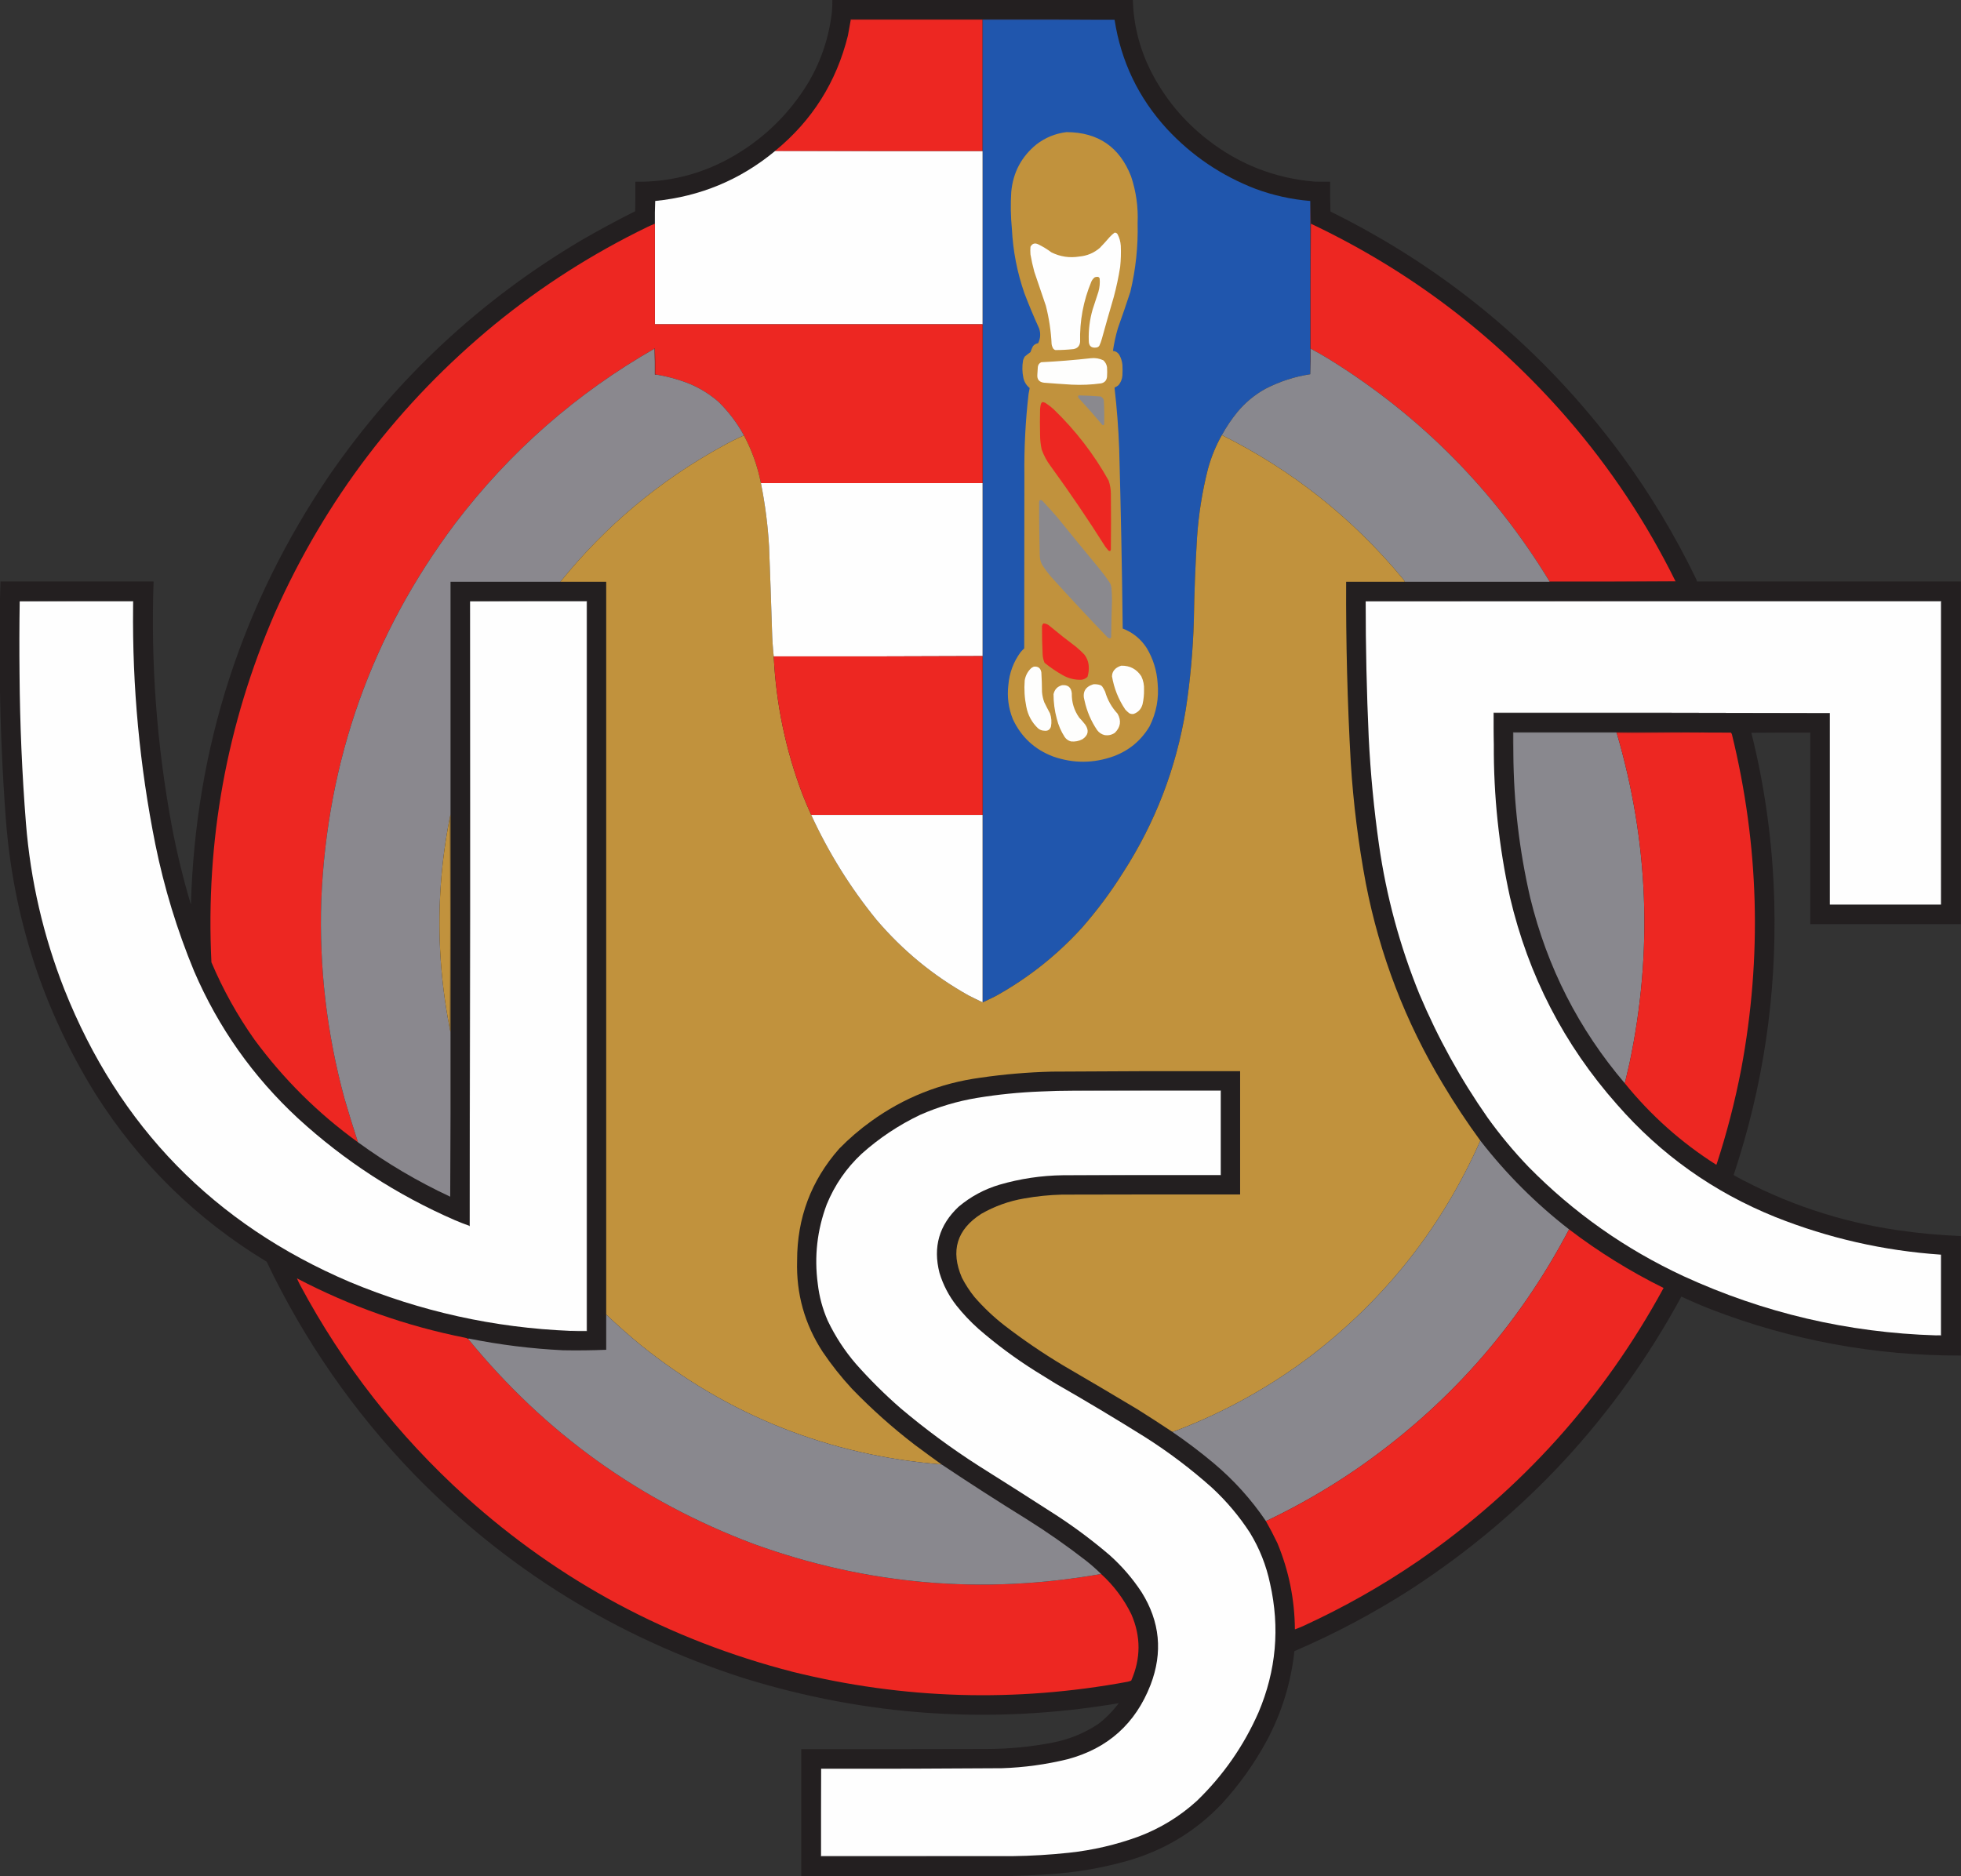
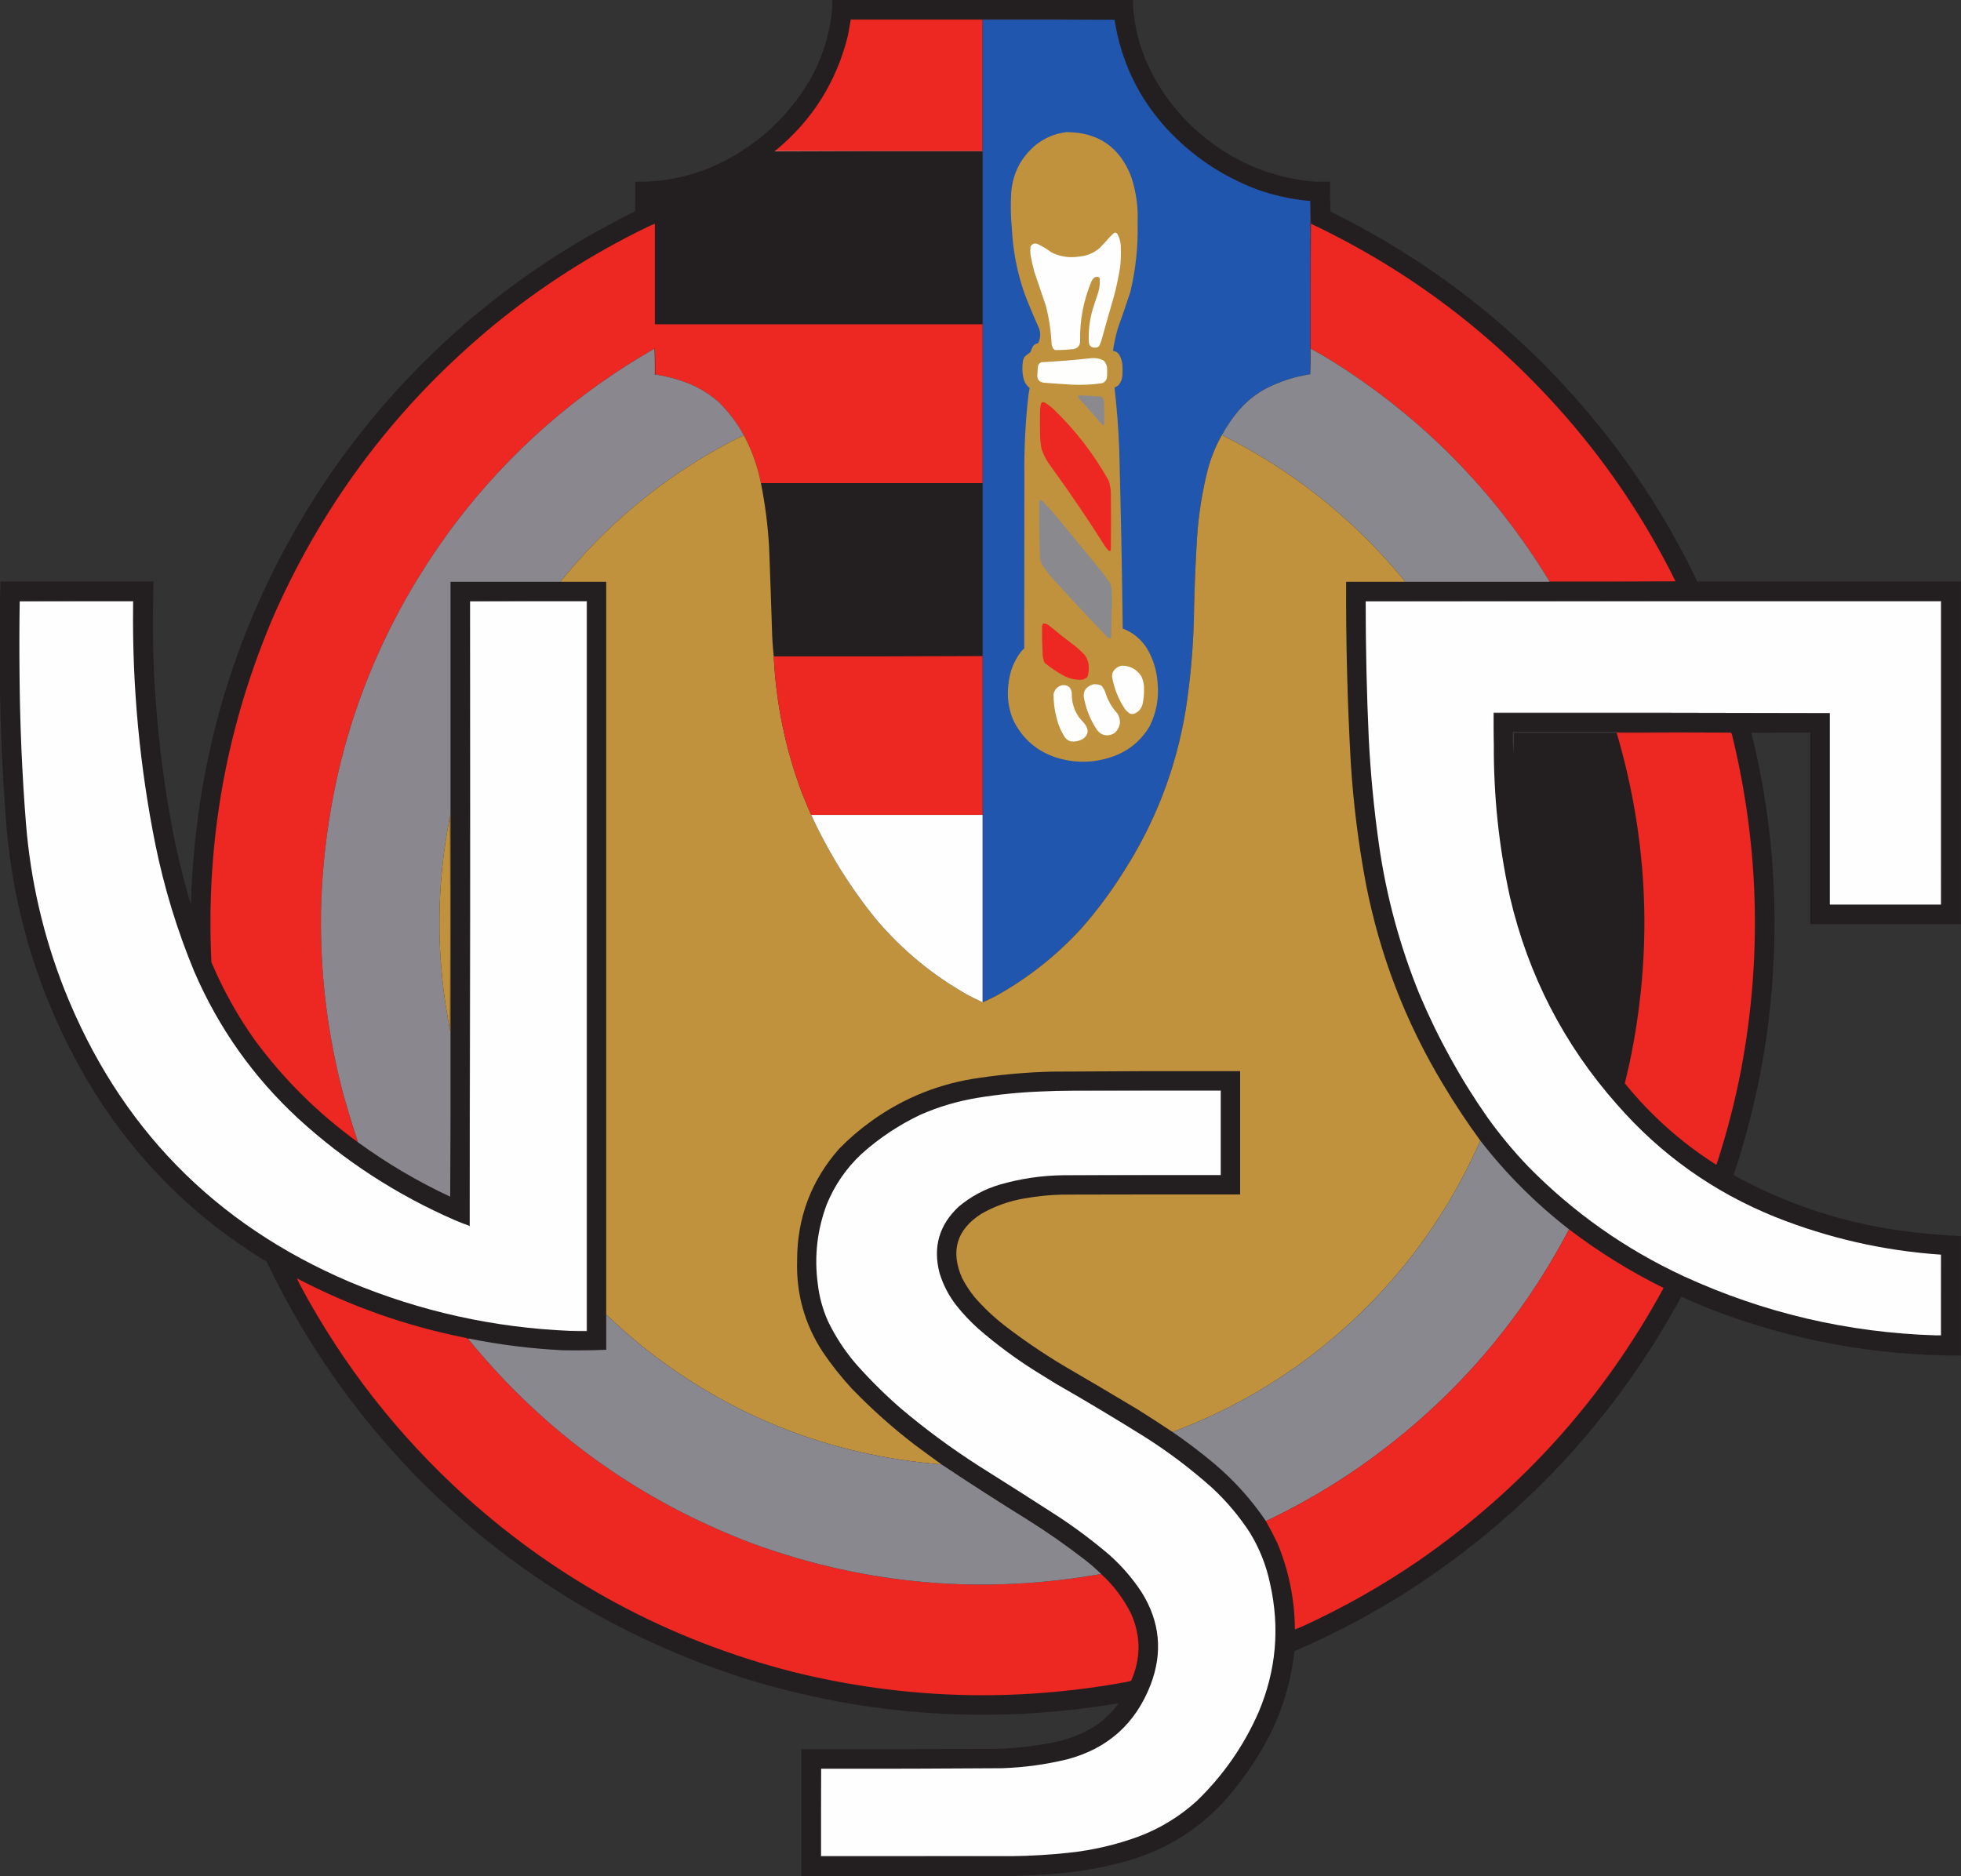
<svg xmlns="http://www.w3.org/2000/svg" version="1.1" width="6122px" height="5858px" style="shape-rendering:geometricPrecision; text-rendering:geometricPrecision; image-rendering:optimizeQuality; fill-rule:evenodd; clip-rule:evenodd">
  <rect width="100%" height="100%" fill="#333333" stroke="none" />
  <g>
    <path style="opacity:0.998" fill="#231f20" d="M 2598.5,-0.5 C 2911.17,-0.5 3223.83,-0.5 3536.5,-0.5C 3538.8,75.68 3556.63,148.013 3590,216.5C 3633.9,304.749 3695.07,378.915 3773.5,439C 3870.36,513.637 3980.03,556.304 4102.5,567C 4119.16,567.5 4135.83,567.667 4152.5,567.5C 4152.17,598.507 4152.5,629.507 4153.5,660.5C 4517.87,840.319 4821.04,1093.99 5063,1421.5C 5152.2,1543.23 5229.87,1672.56 5296,1809.5C 5296.81,1811.44 5297.31,1813.44 5297.5,1815.5C 5572.17,1815.5 5846.83,1815.5 6121.5,1815.5C 6121.5,2172.17 6121.5,2528.83 6121.5,2885.5C 5964.83,2885.5 5808.17,2885.5 5651.5,2885.5C 5651.5,2686.17 5651.5,2486.83 5651.5,2287.5C 5590.17,2287.33 5528.83,2287.5 5467.5,2288C 5510.71,2461.15 5534.54,2636.98 5539,2815.5C 5546.72,3107.12 5504.55,3391.29 5412.5,3668C 5412.64,3668.77 5412.98,3669.44 5413.5,3670C 5573.07,3757.52 5743.07,3814.52 5923.5,3841C 5989.18,3850.58 6055.18,3856.75 6121.5,3859.5C 6121.5,3983.83 6121.5,4108.17 6121.5,4232.5C 5853.13,4233.05 5593.8,4185.22 5343.5,4089C 5311.57,4076.47 5280.07,4062.97 5249,4048.5C 5044.67,4424.51 4762.84,4729.34 4403.5,4963C 4288.3,5036.86 4167.46,5101.03 4041,5155.5C 4030.26,5254.05 4001.59,5347.05 3955,5434.5C 3916.15,5506.34 3869.15,5572.34 3814,5632.5C 3732.55,5718.01 3634.72,5777.18 3520.5,5810C 3440.33,5832.63 3358.67,5846.63 3275.5,5852C 3237.04,5854.59 3198.71,5856.42 3160.5,5857.5C 2940.83,5857.5 2721.17,5857.5 2501.5,5857.5C 2501.5,5725.5 2501.5,5593.5 2501.5,5461.5C 2694.17,5461.67 2886.83,5461.5 3079.5,5461C 3149.15,5460.88 3218.15,5454.21 3286.5,5441C 3337.81,5431.02 3385.15,5411.68 3428.5,5383C 3452.82,5364.35 3474.15,5342.68 3492.5,5318C 3095.25,5385.08 2704.25,5358.74 2319.5,5239C 1923.83,5111.28 1581.66,4899.45 1293,4603.5C 1103.73,4407.42 950.234,4186.08 832.5,3939.5C 613.323,3806.82 435.157,3632.16 298,3415.5C 134.453,3151.85 41.119,2864.85 18,2554.5C 7.395,2411.53 1.228,2268.53 -0.5,2125.5C -0.5,2046.5 -0.5,1967.5 -0.5,1888.5C 0.352,1864.33 1.019,1840 1.5,1815.5C 160.833,1815.5 320.167,1815.5 479.5,1815.5C 470.517,2071.56 489.351,2325.56 536,2577.5C 551.761,2660.88 571.761,2743.21 596,2824.5C 610.253,2333.52 754.92,1885.86 1030,1481.5C 1238.45,1180.69 1499.61,937.195 1813.5,751C 1869,718.832 1925.5,688.332 1983,659.5C 1983.5,628.835 1983.67,598.168 1983.5,567.5C 2085.93,568.976 2182.26,545.476 2272.5,497C 2378.45,439.381 2462.62,358.881 2525,255.5C 2563.99,188.205 2587.99,115.872 2597,38.5C 2598.24,25.53 2598.74,12.53 2598.5,-0.5 Z" />
  </g>
  <g>
    <path style="opacity:1" fill="#b72521" d="M 3067.5,60.5 C 3067.5,60.833 3067.5,61.167 3067.5,61.5C 2930.5,61.5 2793.5,61.5 2656.5,61.5C 2656.74,62.791 2656.4,63.791 2655.5,64.5C 2655.5,63.167 2655.5,61.833 2655.5,60.5C 2792.83,60.5 2930.17,60.5 3067.5,60.5 Z" />
  </g>
  <g>
    <path style="opacity:1" fill="#ed2722" d="M 3067.5,61.5 C 3067.5,198.167 3067.5,334.833 3067.5,471.5C 2851.67,471.833 2636,471.5 2420.5,470.5C 2535.51,376.214 2611.01,256.547 2647,111.5C 2650.06,95.821 2652.89,80.154 2655.5,64.5C 2656.4,63.791 2656.74,62.791 2656.5,61.5C 2793.5,61.5 2930.5,61.5 3067.5,61.5 Z" />
  </g>
  <g>
    <path style="opacity:1" fill="#2056ad" d="M 3479.5,61.5 C 3499.75,191.978 3554.25,305.645 3643,402.5C 3720.93,486.41 3813.43,548.91 3920.5,590C 3975.45,610.224 4032.12,622.724 4090.5,627.5C 4090.5,807.833 4090.5,988.167 4090.5,1168.5C 4041.47,1175.93 3994.8,1191.1 3950.5,1214C 3916.84,1232.6 3887.67,1256.77 3863,1286.5C 3844.58,1309 3828.42,1333 3814.5,1358.5C 3795.64,1391.9 3781.14,1427.23 3771,1464.5C 3753.18,1534.77 3741.84,1606.1 3737,1678.5C 3731.67,1765.42 3728.34,1852.42 3727,1939.5C 3724.2,2031.69 3715.87,2123.35 3702,2214.5C 3672.04,2398.41 3606.71,2568.41 3506,2724.5C 3467.96,2785.22 3425.29,2842.55 3378,2896.5C 3300.19,2982.09 3211.02,3052.92 3110.5,3109C 3096.6,3116.12 3082.6,3122.95 3068.5,3129.5C 3068.5,2106.83 3068.5,1084.17 3068.5,61.5C 3205.5,61.5 3342.5,61.5 3479.5,61.5 Z" />
  </g>
  <g>
    <path style="opacity:1" fill="#3d4e89" d="M 3067.5,60.5 C 3205,60.167 3342.33,60.5 3479.5,61.5C 3342.5,61.5 3205.5,61.5 3068.5,61.5C 3068.5,1084.17 3068.5,2106.83 3068.5,3129.5C 3068.17,3129.5 3067.83,3129.5 3067.5,3129.5C 3067.5,2934.5 3067.5,2739.5 3067.5,2544.5C 3067.5,2379.17 3067.5,2213.83 3067.5,2048.5C 3067.5,1868.5 3067.5,1688.5 3067.5,1508.5C 3067.5,1343.17 3067.5,1177.83 3067.5,1012.5C 3067.5,832.5 3067.5,652.5 3067.5,472.5C 3067.5,472.167 3067.5,471.833 3067.5,471.5C 3067.5,334.833 3067.5,198.167 3067.5,61.5C 3067.5,61.167 3067.5,60.833 3067.5,60.5 Z" />
  </g>
  <g>
    <path style="opacity:1" fill="#c1923d" d="M 3329.5,412.5 C 3428.05,412.917 3495.22,458.917 3531,550.5C 3546.84,597.846 3553.67,646.513 3551.5,696.5C 3553.25,768.853 3545.75,840.187 3529,910.5C 3516.57,948.691 3503.57,986.691 3490,1024.5C 3483.1,1047.81 3477.94,1071.48 3474.5,1095.5C 3482.92,1096.42 3489.42,1100.42 3494,1107.5C 3499.53,1117.09 3502.86,1127.42 3504,1138.5C 3504.67,1149.83 3504.67,1161.17 3504,1172.5C 3503.12,1183.81 3499.12,1193.81 3492,1202.5C 3488.55,1205.47 3484.72,1207.81 3480.5,1209.5C 3480.17,1210.17 3479.83,1210.83 3479.5,1211.5C 3486.8,1274.63 3491.64,1337.96 3494,1401.5C 3499.13,1588.47 3502.8,1775.47 3505,1962.5C 3536.56,1974.72 3561.56,1995.05 3580,2023.5C 3600.18,2057.36 3611.51,2094.03 3614,2133.5C 3618.38,2180.61 3610.04,2225.28 3589,2267.5C 3562.85,2311.64 3525.68,2342.8 3477.5,2361C 3414.21,2383.86 3350.88,2384.19 3287.5,2362C 3229.9,2340.07 3188.07,2301.24 3162,2245.5C 3148.24,2211.11 3143.58,2175.44 3148,2138.5C 3151.22,2100.82 3163.89,2066.82 3186,2036.5C 3189.61,2032.27 3193.45,2028.27 3197.5,2024.5C 3197.66,1844.17 3197.83,1663.84 3198,1483.5C 3197.03,1398.88 3201.36,1314.55 3211,1230.5C 3212.01,1224.14 3213.17,1217.8 3214.5,1211.5C 3204.5,1203.53 3198,1193.2 3195,1180.5C 3190.96,1161.87 3190.63,1143.2 3194,1124.5C 3195.39,1120.71 3197.06,1117.05 3199,1113.5C 3204.82,1108.59 3210.82,1103.93 3217,1099.5C 3219.09,1092.9 3221.75,1086.57 3225,1080.5C 3229.32,1075.67 3234.66,1072.67 3241,1071.5C 3248.29,1056.59 3249.29,1041.25 3244,1025.5C 3227.5,989.321 3212.16,952.654 3198,915.5C 3175.43,850.414 3162.43,783.414 3159,714.5C 3155.25,676.221 3154.58,637.888 3157,599.5C 3162.45,538.803 3188.61,489.303 3235.5,451C 3263.34,429.576 3294.68,416.743 3329.5,412.5 Z" />
  </g>
  <g>
    <path style="opacity:1" fill="#f47c79" d="M 2420.5,470.5 C 2636,471.5 2851.67,471.833 3067.5,471.5C 3067.5,471.833 3067.5,472.167 3067.5,472.5C 2851.17,472.5 2634.83,472.5 2418.5,472.5C 2418.83,471.5 2419.5,470.833 2420.5,470.5 Z" />
  </g>
  <g>
-     <path style="opacity:1" fill="#fefefe" d="M 2418.5,472.5 C 2634.83,472.5 2851.17,472.5 3067.5,472.5C 3067.5,652.5 3067.5,832.5 3067.5,1012.5C 2726.5,1012.5 2385.5,1012.5 2044.5,1012.5C 2044.5,907.833 2044.5,803.167 2044.5,698.5C 2044.17,674.824 2044.5,651.157 2045.5,627.5C 2185.94,613.411 2310.28,561.745 2418.5,472.5 Z" />
-   </g>
+     </g>
  <g>
    <path style="opacity:1" fill="#5d3d5f" d="M 4090.5,627.5 C 4091.18,651.069 4091.84,674.736 4092.5,698.5C 4091.5,828.332 4091.17,958.332 4091.5,1088.5C 4091.83,1115.34 4091.5,1142.01 4090.5,1168.5C 4090.5,988.167 4090.5,807.833 4090.5,627.5 Z" />
  </g>
  <g>
    <path style="opacity:1" fill="#ed2722" d="M 4092.5,698.5 C 4402.02,845.241 4669.19,1048.24 4894,1307.5C 5027.54,1461.78 5139.7,1630.78 5230.5,1814.5C 5099.67,1815.5 4968.67,1815.83 4837.5,1815.5C 4663.28,1529.11 4433.61,1297.61 4148.5,1121C 4129.77,1109.64 4110.77,1098.8 4091.5,1088.5C 4091.17,958.332 4091.5,828.332 4092.5,698.5 Z" />
  </g>
  <g>
    <path style="opacity:1" fill="#ed2722" d="M 2044.5,698.5 C 2044.5,803.167 2044.5,907.833 2044.5,1012.5C 2385.5,1012.5 2726.5,1012.5 3067.5,1012.5C 3067.5,1177.83 3067.5,1343.17 3067.5,1508.5C 2836.83,1508.5 2606.17,1508.5 2375.5,1508.5C 2365.17,1456.18 2347.51,1406.51 2322.5,1359.5C 2301.38,1320.86 2275.04,1286.02 2243.5,1255C 2213.34,1228.57 2179.34,1208.24 2141.5,1194C 2111.27,1182.86 2080.27,1174.69 2048.5,1169.5C 2047.79,1168.6 2046.79,1168.26 2045.5,1168.5C 2045.83,1141.49 2045.5,1114.49 2044.5,1087.5C 2043.89,1087.62 2043.56,1087.96 2043.5,1088.5C 1799.56,1227.88 1592.06,1409.88 1421,1634.5C 1160.44,1982.1 1021.11,2374.1 1003,2810.5C 996.147,3020.16 1020.15,3226.16 1075,3428.5C 1088.47,3474.73 1102.63,3520.73 1117.5,3566.5C 992.955,3476.46 885.121,3369.46 794,3245.5C 740.894,3170.33 696.227,3089.99 660,3004.5C 641.567,2625.62 707.567,2262.29 858,1914.5C 1016.04,1559.62 1245.21,1258.79 1545.5,1012C 1691.51,892.845 1849.84,791.845 2020.5,709C 2028.4,705.213 2036.4,701.713 2044.5,698.5 Z" />
  </g>
  <g>
    <path style="opacity:1" fill="#fefefe" d="M 3479.5,726.5 C 3483.66,726.143 3486.83,727.81 3489,731.5C 3494.82,742.785 3498.16,754.785 3499,767.5C 3499.95,789.551 3499.28,811.551 3497,833.5C 3491.98,865.205 3485.32,896.539 3477,927.5C 3464.28,970.76 3451.95,1014.09 3440,1057.5C 3437.94,1065.06 3435.28,1072.39 3432,1079.5C 3429.9,1082.47 3427.07,1084.3 3423.5,1085C 3407.03,1087.54 3398.86,1080.37 3399,1063.5C 3397.88,1030.55 3401.88,998.212 3411,966.5C 3417.21,948.202 3423.21,929.869 3429,911.5C 3432.96,897.749 3434.3,883.749 3433,869.5C 3431.52,865.52 3428.69,863.854 3424.5,864.5C 3422.04,864.478 3419.7,864.978 3417.5,866C 3412.85,869.642 3409.35,874.142 3407,879.5C 3381.97,939.638 3370.3,1002.3 3372,1067.5C 3370.71,1080.12 3363.88,1087.62 3351.5,1090C 3332.54,1092.04 3313.54,1093.04 3294.5,1093C 3290.33,1091.5 3287.5,1088.67 3286,1084.5C 3284.42,1081.34 3283.42,1078.01 3283,1074.5C 3281.07,1033.87 3275.07,993.875 3265,954.5C 3253,919.167 3241,883.833 3229,848.5C 3224.14,830.702 3220.14,812.702 3217,794.5C 3216.33,786.5 3216.33,778.5 3217,770.5C 3222.6,760.189 3230.76,757.689 3241.5,763C 3255.97,770.065 3269.63,778.398 3282.5,788C 3310.01,801.63 3339.01,805.963 3369.5,801C 3393.87,798.779 3415.2,789.779 3433.5,774C 3444.04,763.133 3454.2,751.966 3464,740.5C 3468.76,735.228 3473.93,730.561 3479.5,726.5 Z" />
  </g>
  <g>
    <path style="opacity:1" fill="#8a888e" d="M 2043.5,1088.5 C 2044.5,1115.33 2044.83,1142.33 2044.5,1169.5C 2045.83,1169.5 2047.17,1169.5 2048.5,1169.5C 2080.27,1174.69 2111.27,1182.86 2141.5,1194C 2179.34,1208.24 2213.34,1228.57 2243.5,1255C 2275.04,1286.02 2301.38,1320.86 2322.5,1359.5C 2299.64,1369.6 2277.31,1380.76 2255.5,1393C 2059.31,1500.63 1890.65,1641.8 1749.5,1816.5C 1635.17,1816.5 1520.83,1816.5 1406.5,1816.5C 1406.5,2058.83 1406.5,2301.17 1406.5,2543.5C 1405.63,2546 1404.96,2548.67 1404.5,2551.5C 1377.25,2688.49 1367.09,2826.82 1374,2966.5C 1378.21,3049.59 1388.38,3131.92 1404.5,3213.5C 1404.8,3216.37 1405.47,3219.04 1406.5,3221.5C 1406.83,3393.17 1406.5,3564.83 1405.5,3736.5C 1303.64,3688.93 1207.64,3632.27 1117.5,3566.5C 1102.63,3520.73 1088.47,3474.73 1075,3428.5C 1020.15,3226.16 996.147,3020.16 1003,2810.5C 1021.11,2374.1 1160.44,1982.1 1421,1634.5C 1592.06,1409.88 1799.56,1227.88 2043.5,1088.5 Z" />
  </g>
  <g>
-     <path style="opacity:1" fill="#bf2c29" d="M 2043.5,1088.5 C 2043.56,1087.96 2043.89,1087.62 2044.5,1087.5C 2045.5,1114.49 2045.83,1141.49 2045.5,1168.5C 2046.79,1168.26 2047.79,1168.6 2048.5,1169.5C 2047.17,1169.5 2045.83,1169.5 2044.5,1169.5C 2044.83,1142.33 2044.5,1115.33 2043.5,1088.5 Z" />
-   </g>
+     </g>
  <g>
    <path style="opacity:1" fill="#89888e" d="M 4091.5,1088.5 C 4110.77,1098.8 4129.77,1109.64 4148.5,1121C 4433.61,1297.61 4663.28,1529.11 4837.5,1815.5C 4837.5,1815.83 4837.5,1816.17 4837.5,1816.5C 4686.83,1816.5 4536.17,1816.5 4385.5,1816.5C 4383.98,1812.8 4381.81,1809.46 4379,1806.5C 4221.96,1617.22 4033.79,1467.89 3814.5,1358.5C 3828.42,1333 3844.58,1309 3863,1286.5C 3887.67,1256.77 3916.84,1232.6 3950.5,1214C 3994.8,1191.1 4041.47,1175.93 4090.5,1168.5C 4091.5,1142.01 4091.83,1115.34 4091.5,1088.5 Z" />
  </g>
  <g>
    <path style="opacity:1" fill="#fefefd" d="M 3405.5,1118.5 C 3419.17,1117 3432.17,1119.17 3444.5,1125C 3450.82,1130.81 3454.65,1137.97 3456,1146.5C 3456.67,1156.5 3456.67,1166.5 3456,1176.5C 3454.73,1187.77 3448.56,1194.6 3437.5,1197C 3406.97,1201.22 3376.31,1202.55 3345.5,1201C 3316.81,1199.27 3288.15,1197.27 3259.5,1195C 3244.01,1193.18 3237.01,1184.52 3238.5,1169C 3238.88,1161.16 3239.38,1153.33 3240,1145.5C 3240.94,1138.77 3244.44,1133.94 3250.5,1131C 3302.41,1128.4 3354.08,1124.23 3405.5,1118.5 Z" />
  </g>
  <g>
    <path style="opacity:1" fill="#8a898e" d="M 3367.5,1234.5 C 3390.53,1235.04 3413.53,1236.21 3436.5,1238C 3441.11,1240.62 3444.28,1244.45 3446,1249.5C 3447.41,1274.49 3447.74,1299.49 3447,1324.5C 3446.05,1327.2 3444.22,1328.03 3441.5,1327C 3417.74,1298.57 3393.24,1270.74 3368,1243.5C 3365.23,1240.47 3365.06,1237.47 3367.5,1234.5 Z" />
  </g>
  <g>
    <path style="opacity:1" fill="#ed2722" d="M 3253.5,1255.5 C 3257.06,1255.41 3260.39,1256.24 3263.5,1258C 3272.74,1263.9 3281.4,1270.57 3289.5,1278C 3357.77,1343.89 3414.93,1418.06 3461,1500.5C 3465.56,1513.77 3467.9,1527.44 3468,1541.5C 3468.67,1599.5 3468.67,1657.5 3468,1715.5C 3467.46,1720.6 3464.96,1721.77 3460.5,1719C 3457.33,1715.17 3454.17,1711.33 3451,1707.5C 3396.74,1621.58 3339.74,1537.58 3280,1455.5C 3268.06,1439.62 3258.73,1422.29 3252,1403.5C 3248.69,1388.35 3247.02,1373.02 3247,1357.5C 3246.33,1331.17 3246.33,1304.83 3247,1278.5C 3247.34,1273.45 3248,1268.45 3249,1263.5C 3249.74,1260.35 3251.24,1257.68 3253.5,1255.5 Z" />
  </g>
  <g>
    <path style="opacity:1" fill="#c1923d" d="M 3814.5,1358.5 C 4033.79,1467.89 4221.96,1617.22 4379,1806.5C 4381.81,1809.46 4383.98,1812.8 4385.5,1816.5C 4324.5,1816.5 4263.5,1816.5 4202.5,1816.5C 4201.58,2005.32 4206.41,2193.99 4217,2382.5C 4224.97,2508.83 4240.64,2634.17 4264,2758.5C 4307.37,2981.99 4387.71,3190.99 4505,3385.5C 4541.11,3446.08 4579.95,3504.75 4621.5,3561.5C 4502.7,3829.55 4327.03,4053.05 4094.5,4232C 3966.16,4329.54 3826.16,4407.54 3674.5,4466C 3669.66,4468.09 3664.66,4469.59 3659.5,4470.5C 3623.54,4446.51 3587.2,4423.01 3550.5,4400C 3473.5,4353.83 3396.16,4308.16 3318.5,4263C 3255.41,4225.13 3194.74,4183.8 3136.5,4139C 3102.17,4112.35 3070.67,4082.51 3042,4049.5C 3027.01,4030.86 3014.01,4010.86 3003,3989.5C 2966.8,3905.45 2986.97,3838.95 3063.5,3790C 3105.26,3766.08 3149.93,3750.08 3197.5,3742C 3236.52,3735.03 3275.86,3731.03 3315.5,3730C 3500.83,3729.5 3686.17,3729.33 3871.5,3729.5C 3871.5,3601.17 3871.5,3472.83 3871.5,3344.5C 3675.5,3344.07 3479.5,3344.57 3283.5,3346C 3208.79,3347.88 3134.45,3354.22 3060.5,3365C 2935.07,3382.01 2821.4,3427.34 2719.5,3501C 2683.98,3526.51 2650.81,3555.01 2620,3586.5C 2532.17,3686.11 2488.33,3802.78 2488.5,3936.5C 2485.45,4039.67 2511.95,4134.34 2568,4220.5C 2595.62,4261.47 2626.29,4300.14 2660,4336.5C 2721.12,4399.71 2786.28,4457.88 2855.5,4511C 2883.4,4531.75 2911.4,4552.25 2939.5,4572.5C 2587.43,4544.04 2274.43,4419.87 2000.5,4200C 1963.44,4169.45 1927.44,4137.61 1892.5,4104.5C 1892.5,3341.83 1892.5,2579.17 1892.5,1816.5C 1844.83,1816.5 1797.17,1816.5 1749.5,1816.5C 1890.65,1641.8 2059.31,1500.63 2255.5,1393C 2277.31,1380.76 2299.64,1369.6 2322.5,1359.5C 2347.51,1406.51 2365.17,1456.18 2375.5,1508.5C 2388.69,1574.24 2397.19,1640.57 2401,1707.5C 2404.29,1793.15 2407.29,1878.82 2410,1964.5C 2410.69,1993.06 2412.52,2021.4 2415.5,2049.5C 2422.77,2197.7 2452.61,2341.03 2505,2479.5C 2513.67,2501.49 2522.83,2523.15 2532.5,2544.5C 2586.76,2662.44 2654.59,2771.44 2736,2871.5C 2817.91,2967.79 2913.74,3046.62 3023.5,3108C 3038.07,3115.45 3052.73,3122.62 3067.5,3129.5C 3067.83,3129.5 3068.17,3129.5 3068.5,3129.5C 3082.6,3122.95 3096.6,3116.12 3110.5,3109C 3211.02,3052.92 3300.19,2982.09 3378,2896.5C 3425.29,2842.55 3467.96,2785.22 3506,2724.5C 3606.71,2568.41 3672.04,2398.41 3702,2214.5C 3715.87,2123.35 3724.2,2031.69 3727,1939.5C 3728.34,1852.42 3731.67,1765.42 3737,1678.5C 3741.84,1606.1 3753.18,1534.77 3771,1464.5C 3781.14,1427.23 3795.64,1391.9 3814.5,1358.5 Z" />
  </g>
  <g>
-     <path style="opacity:1" fill="#fefefe" d="M 2375.5,1508.5 C 2606.17,1508.5 2836.83,1508.5 3067.5,1508.5C 3067.5,1688.5 3067.5,1868.5 3067.5,2048.5C 2850.18,2049.49 2632.85,2049.83 2415.5,2049.5C 2412.52,2021.4 2410.69,1993.06 2410,1964.5C 2407.29,1878.82 2404.29,1793.15 2401,1707.5C 2397.19,1640.57 2388.69,1574.24 2375.5,1508.5 Z" />
-   </g>
+     </g>
  <g>
    <path style="opacity:1" fill="#8a898e" d="M 3246.5,1561.5 C 3249.56,1561.14 3252.23,1561.98 3254.5,1564C 3270.37,1580.87 3285.87,1598.03 3301,1615.5C 3344.29,1669.12 3387.96,1722.46 3432,1775.5C 3444.1,1790.27 3455.44,1805.6 3466,1821.5C 3468.11,1826.28 3469.45,1831.28 3470,1836.5C 3471.02,1849.48 3471.52,1862.48 3471.5,1875.5C 3470.29,1911.49 3469.45,1947.49 3469,1983.5C 3469.9,1992.98 3466.4,1995.48 3458.5,1991C 3397.9,1928.07 3338.4,1864.24 3280,1799.5C 3270.6,1788.37 3261.94,1776.7 3254,1764.5C 3249,1755.49 3246.33,1745.82 3246,1735.5C 3244.37,1679.17 3243.7,1622.84 3244,1566.5C 3244.37,1564.55 3245.2,1562.88 3246.5,1561.5 Z" />
  </g>
  <g>
    <path style="opacity:1" fill="#9c2321" d="M 5230.5,1814.5 C 5231.04,1814.56 5231.38,1814.89 5231.5,1815.5C 5100.17,1816.5 4968.84,1816.83 4837.5,1816.5C 4837.5,1816.17 4837.5,1815.83 4837.5,1815.5C 4968.67,1815.83 5099.67,1815.5 5230.5,1814.5 Z" />
  </g>
  <g>
    <path style="opacity:1" fill="#5d5a5a" d="M 61.5,1877.5 C 179.665,1876.5 297.999,1876.17 416.5,1876.5C 416.823,1882.69 416.49,1888.69 415.5,1894.5C 415.5,1888.83 415.5,1883.17 415.5,1877.5C 297.5,1877.5 179.5,1877.5 61.5,1877.5 Z" />
  </g>
  <g>
    <path style="opacity:1" fill="#fefefe" d="M 61.5,1877.5 C 179.5,1877.5 297.5,1877.5 415.5,1877.5C 415.5,1883.17 415.5,1888.83 415.5,1894.5C 412.795,2144.31 435.961,2391.64 485,2636.5C 512.627,2772.38 552.96,2904.38 606,3032.5C 681.804,3208.64 789.97,3361.81 930.5,3492C 1075.62,3624.97 1238.96,3730.97 1420.5,3810C 1435.33,3816.33 1450.33,3822.16 1465.5,3827.5C 1465.56,3828.04 1465.89,3828.38 1466.5,3828.5C 1467.5,3178.17 1467.83,2527.83 1467.5,1877.5C 1588.83,1877.5 1710.17,1877.5 1831.5,1877.5C 1831.5,2636.83 1831.5,3396.17 1831.5,4155.5C 1814.83,4155.5 1798.17,4155.5 1781.5,4155.5C 1542.68,4145.84 1313.02,4095 1092.5,4003C 668.469,3822.3 371.302,3517.8 201,3089.5C 135.34,2922.52 95.34,2749.52 81,2570.5C 68.826,2415.74 62.159,2260.74 61,2105.5C 60.168,2029.33 60.334,1953.33 61.5,1877.5 Z" />
  </g>
  <g>
    <path style="opacity:1" fill="#979596" d="M 1467.5,1877.5 C 1589,1876.5 1710.67,1876.17 1832.5,1876.5C 1832.5,2636.5 1832.5,3396.5 1832.5,4156.5C 1815.33,4156.83 1798.33,4156.5 1781.5,4155.5C 1798.17,4155.5 1814.83,4155.5 1831.5,4155.5C 1831.5,3396.17 1831.5,2636.83 1831.5,1877.5C 1710.17,1877.5 1588.83,1877.5 1467.5,1877.5 Z" />
  </g>
  <g>
    <path style="opacity:1" fill="#fefefe" d="M 4263.5,1877.5 C 4862.17,1877.5 5460.83,1877.5 6059.5,1877.5C 6059.5,2193.17 6059.5,2508.83 6059.5,2824.5C 5943.83,2824.5 5828.17,2824.5 5712.5,2824.5C 5712.5,2625.17 5712.5,2425.83 5712.5,2226.5C 5362.67,2225.5 5012.67,2225.17 4662.5,2225.5C 4662.17,2258.67 4662.5,2291.67 4663.5,2324.5C 4662.66,2485.42 4679.49,2644.42 4714,2801.5C 4771.5,3046.2 4882.83,3261.86 5048,3448.5C 5184.66,3605.1 5349.49,3722.27 5542.5,3800C 5708.75,3866.15 5881.08,3905.32 6059.5,3917.5C 6059.5,4001.5 6059.5,4085.5 6059.5,4169.5C 6054.5,4169.5 6049.5,4169.5 6044.5,4169.5C 5769.17,4161.17 5506.51,4099.67 5256.5,3985C 5074.23,3900.36 4912.73,3786.53 4772,3643.5C 4725.56,3595.09 4682.9,3543.75 4644,3489.5C 4559.66,3368.88 4488.66,3240.21 4431,3103.5C 4369.97,2953.38 4327.97,2798.05 4305,2637.5C 4289.29,2526.66 4278.62,2415.33 4273,2303.5C 4266.59,2161.58 4263.42,2019.58 4263.5,1877.5 Z" />
  </g>
  <g>
    <path style="opacity:1" fill="#918f90" d="M 4263.5,1877.5 C 4862.33,1876.5 5461.33,1876.17 6060.5,1876.5C 6060.83,2192.67 6060.5,2508.67 6059.5,2824.5C 6059.5,2508.83 6059.5,2193.17 6059.5,1877.5C 5460.83,1877.5 4862.17,1877.5 4263.5,1877.5 Z" />
  </g>
  <g>
    <path style="opacity:1" fill="#ed2722" d="M 3257.5,1946.5 C 3265.19,1946.84 3271.86,1949.68 3277.5,1955C 3303.95,1977.06 3330.95,1998.39 3358.5,2019C 3367.81,2026.59 3376.64,2034.75 3385,2043.5C 3393.4,2054.36 3398.07,2066.7 3399,2080.5C 3399.63,2091.76 3398.3,2102.76 3395,2113.5C 3387.55,2120.37 3378.72,2123.37 3368.5,2122.5C 3350.3,2121.87 3333.3,2117.03 3317.5,2108C 3297.54,2096.77 3278.71,2083.94 3261,2069.5C 3257.48,2061.21 3255.48,2052.55 3255,2043.5C 3253.49,2013.85 3252.82,1984.18 3253,1954.5C 3253.74,1951.35 3255.24,1948.68 3257.5,1946.5 Z" />
  </g>
  <g>
    <path style="opacity:1" fill="#ed2722" d="M 3067.5,2048.5 C 3067.5,2213.83 3067.5,2379.17 3067.5,2544.5C 2889.17,2544.5 2710.83,2544.5 2532.5,2544.5C 2522.83,2523.15 2513.67,2501.49 2505,2479.5C 2452.61,2341.03 2422.77,2197.7 2415.5,2049.5C 2632.85,2049.83 2850.18,2049.49 3067.5,2048.5 Z" />
  </g>
  <g>
    <path style="opacity:1" fill="#fefefe" d="M 3500.5,2078.5 C 3527.44,2078.05 3548.28,2089.05 3563,2111.5C 3569.42,2124.92 3572.25,2139.09 3571.5,2154C 3571.76,2169.04 3570.26,2183.87 3567,2198.5C 3563.07,2213.43 3553.9,2223.6 3539.5,2229C 3534.6,2229.94 3529.93,2229.27 3525.5,2227C 3521.03,2223.53 3516.87,2219.7 3513,2215.5C 3491.67,2183.84 3477.84,2149.17 3471.5,2111.5C 3471.88,2101.58 3475.88,2093.41 3483.5,2087C 3488.73,2083.1 3494.4,2080.27 3500.5,2078.5 Z" />
  </g>
  <g>
-     <path style="opacity:1" fill="#fefefd" d="M 3227.5,2081.5 C 3240.96,2080.13 3248.8,2086.13 3251,2099.5C 3252.22,2119.81 3252.88,2140.14 3253,2160.5C 3253.88,2171.48 3256.22,2182.15 3260,2192.5C 3265.73,2204.29 3271.73,2215.96 3278,2227.5C 3282.61,2240.91 3283.61,2254.58 3281,2268.5C 3277.68,2278.81 3270.51,2283.14 3259.5,2281.5C 3252.29,2281.23 3245.96,2278.73 3240.5,2274C 3221.17,2255.51 3209,2233.01 3204,2206.5C 3198.5,2179.38 3196.84,2152.05 3199,2124.5C 3201.53,2109.27 3208.36,2096.44 3219.5,2086C 3222.1,2084.2 3224.77,2082.7 3227.5,2081.5 Z" />
-   </g>
+     </g>
  <g>
    <path style="opacity:1" fill="#fefefe" d="M 3413.5,2136.5 C 3420.67,2136.01 3427.67,2136.84 3434.5,2139C 3437.1,2139.88 3439.27,2141.38 3441,2143.5C 3444.51,2148.51 3447.51,2153.84 3450,2159.5C 3457.6,2185.72 3470.6,2208.72 3489,2228.5C 3501.21,2250.38 3498.38,2270.21 3480.5,2288C 3470.51,2294.88 3459.51,2297.21 3447.5,2295C 3438.25,2292.45 3430.75,2287.29 3425,2279.5C 3406.27,2251.7 3393.27,2221.36 3386,2188.5C 3378.18,2161.8 3387.34,2144.47 3413.5,2136.5 Z" />
  </g>
  <g>
    <path style="opacity:1" fill="#fefefd" d="M 3315.5,2139.5 C 3333.86,2137.69 3344.03,2146.02 3346,2164.5C 3345.43,2192.45 3353.1,2217.79 3369,2240.5C 3375.71,2247.54 3382.04,2254.87 3388,2262.5C 3400.38,2280.58 3397.55,2295.75 3379.5,2308C 3368.22,2313.99 3356.22,2316.33 3343.5,2315C 3335.41,2312.87 3328.91,2308.37 3324,2301.5C 3312.4,2283.63 3304.07,2264.3 3299,2243.5C 3292.28,2218.59 3288.95,2193.25 3289,2167.5C 3292.25,2152.76 3301.08,2143.42 3315.5,2139.5 Z" />
  </g>
  <g>
    <path style="opacity:1" fill="#7b7979" d="M 5712.5,2226.5 C 5362.83,2226.5 5013.17,2226.5 4663.5,2226.5C 4663.5,2259.17 4663.5,2291.83 4663.5,2324.5C 4662.5,2291.67 4662.17,2258.67 4662.5,2225.5C 5012.67,2225.17 5362.67,2225.5 5712.5,2226.5 Z" />
  </g>
  <g>
    <path style="opacity:1" fill="#717074" d="M 5046.5,2286.5 C 5046.5,2286.83 5046.5,2287.17 5046.5,2287.5C 4939.17,2287.5 4831.83,2287.5 4724.5,2287.5C 4724.5,2309.5 4724.5,2331.5 4724.5,2353.5C 4723.5,2331.34 4723.17,2309.01 4723.5,2286.5C 4831.17,2286.5 4938.83,2286.5 5046.5,2286.5 Z" />
  </g>
  <g>
    <path style="opacity:1" fill="#c42521" d="M 5046.5,2286.5 C 5165.67,2286.17 5284.67,2286.5 5403.5,2287.5C 5284.5,2286.84 5165.83,2287.5 5047.5,2289.5C 5046.66,2289.16 5046.33,2288.49 5046.5,2287.5C 5046.5,2287.17 5046.5,2286.83 5046.5,2286.5 Z" />
  </g>
  <g>
-     <path style="opacity:1" fill="#89888e" d="M 5046.5,2287.5 C 5046.33,2288.49 5046.66,2289.16 5047.5,2289.5C 5147.06,2629.71 5160.23,2973.38 5087,3320.5C 5082.16,3341.18 5077.33,3361.85 5072.5,3382.5C 4928.48,3213.48 4829.98,3020.14 4777,2802.5C 4742.94,2654.83 4725.44,2505.17 4724.5,2353.5C 4724.5,2331.5 4724.5,2309.5 4724.5,2287.5C 4831.83,2287.5 4939.17,2287.5 5046.5,2287.5 Z" />
-   </g>
+     </g>
  <g>
    <path style="opacity:1" fill="#ed2722" d="M 5403.5,2287.5 C 5405.23,2289.09 5406.4,2291.09 5407,2293.5C 5491.57,2639.39 5501.24,2987.39 5436,3337.5C 5416.59,3438.48 5390.92,3537.81 5359,3635.5C 5358.59,3635.96 5358.09,3636.29 5357.5,3636.5C 5248.93,3567.63 5153.93,3482.96 5072.5,3382.5C 5077.33,3361.85 5082.16,3341.18 5087,3320.5C 5160.23,2973.38 5147.06,2629.71 5047.5,2289.5C 5165.83,2287.5 5284.5,2286.84 5403.5,2287.5 Z" />
  </g>
  <g>
    <path style="opacity:1" fill="#fefefe" d="M 2532.5,2544.5 C 2710.83,2544.5 2889.17,2544.5 3067.5,2544.5C 3067.5,2739.5 3067.5,2934.5 3067.5,3129.5C 3052.73,3122.62 3038.07,3115.45 3023.5,3108C 2913.74,3046.62 2817.91,2967.79 2736,2871.5C 2654.59,2771.44 2586.76,2662.44 2532.5,2544.5 Z" />
  </g>
  <g>
    <path style="opacity:1" fill="#c1923d" d="M 1404.5,2551.5 C 1405.83,2772.17 1405.83,2992.83 1404.5,3213.5C 1388.38,3131.92 1378.21,3049.59 1374,2966.5C 1367.09,2826.82 1377.25,2688.49 1404.5,2551.5 Z" />
  </g>
  <g>
    <path style="opacity:1" fill="#b58a3a" d="M 1406.5,2543.5 C 1406.5,2769.5 1406.5,2995.5 1406.5,3221.5C 1405.47,3219.04 1404.8,3216.37 1404.5,3213.5C 1405.83,2992.83 1405.83,2772.17 1404.5,2551.5C 1404.96,2548.67 1405.63,2546 1406.5,2543.5 Z" />
  </g>
  <g>
    <path style="opacity:1" fill="#fefefe" d="M 3351.5,3405.5 C 3504.5,3405.5 3657.5,3405.5 3810.5,3405.5C 3810.5,3493.17 3810.5,3580.83 3810.5,3668.5C 3646.33,3668.17 3482.33,3668.5 3318.5,3669.5C 3251.08,3670.4 3185.08,3680.23 3120.5,3699C 3072.79,3713.18 3030.13,3736.18 2992.5,3768C 2931.98,3824.83 2912.15,3893.66 2933,3974.5C 2944.37,4011.92 2962.04,4045.92 2986,4076.5C 3006.69,4102.53 3029.53,4126.7 3054.5,4149C 3110.45,4197.63 3169.78,4241.63 3232.5,4281C 3253.5,4294 3274.5,4307 3295.5,4320C 3389.66,4373.91 3482.66,4429.57 3574.5,4487C 3648.42,4533.9 3718.09,4586.57 3783.5,4645C 3829.01,4687.14 3868.51,4733.98 3902,4785.5C 3932.13,4834.78 3953.13,4887.78 3965,4944.5C 3996.08,5082.42 3984.08,5216.42 3929,5346.5C 3882.85,5451.3 3818.68,5543.47 3736.5,5623C 3683.44,5671.3 3623.11,5708.3 3555.5,5734C 3484.65,5760.03 3411.65,5777.03 3336.5,5785C 3278.33,5791.23 3219.99,5794.73 3161.5,5795.5C 2962.17,5795.5 2762.83,5795.5 2563.5,5795.5C 2563.5,5704.5 2563.5,5613.5 2563.5,5522.5C 2751.51,5522.94 2939.51,5522.44 3127.5,5521C 3196.82,5518.74 3265.16,5509.41 3332.5,5493C 3458.44,5459.39 3544.94,5381.89 3592,5260.5C 3630.64,5159.44 3621.31,5063.1 3564,4971.5C 3536.01,4928.82 3502.84,4890.32 3464.5,4856C 3411.52,4810.68 3355.85,4769.02 3297.5,4731C 3217.17,4679.17 3136.51,4627.83 3055.5,4577C 2970.23,4522.4 2888.89,4462.4 2811.5,4397C 2761.98,4353.81 2715.48,4307.64 2672,4258.5C 2636.76,4217.55 2607.43,4172.55 2584,4123.5C 2567.89,4086.74 2557.56,4048.41 2553,4008.5C 2541.64,3923.42 2550.97,3840.75 2581,3760.5C 2605.76,3700.09 2641.93,3647.59 2689.5,3603C 2744.48,3553.65 2805.48,3512.98 2872.5,3481C 2929.59,3455.86 2988.92,3438.19 3050.5,3428C 3116.39,3417.19 3182.73,3410.52 3249.5,3408C 3283.48,3406.32 3317.48,3405.49 3351.5,3405.5 Z" />
  </g>
  <g>
    <path style="opacity:1" fill="#a7a6a6" d="M 3351.5,3405.5 C 3504.67,3404.5 3658,3404.17 3811.5,3404.5C 3811.5,3492.83 3811.5,3581.17 3811.5,3669.5C 3647.17,3669.5 3482.83,3669.5 3318.5,3669.5C 3482.33,3668.5 3646.33,3668.17 3810.5,3668.5C 3810.5,3580.83 3810.5,3493.17 3810.5,3405.5C 3657.5,3405.5 3504.5,3405.5 3351.5,3405.5 Z" />
  </g>
  <g>
    <path style="opacity:1" fill="#5f5c5c" d="M 1467.5,1877.5 C 1467.83,2527.83 1467.5,3178.17 1466.5,3828.5C 1465.89,3828.38 1465.56,3828.04 1465.5,3827.5C 1466.17,3177.5 1466.83,2527.5 1467.5,1877.5 Z" />
  </g>
  <g>
    <path style="opacity:1" fill="#89888e" d="M 4621.5,3561.5 C 4702.17,3665.5 4794.5,3757.83 4898.5,3838.5C 4737.4,4144.81 4513.73,4395.97 4227.5,4592C 4141.74,4650.24 4051.74,4701.91 3957.5,4747C 3955.56,4747.81 3953.56,4748.31 3951.5,4748.5C 3906.07,4681.54 3852.07,4621.7 3789.5,4569C 3747.69,4534 3704.35,4501.17 3659.5,4470.5C 3664.66,4469.59 3669.66,4468.09 3674.5,4466C 3826.16,4407.54 3966.16,4329.54 4094.5,4232C 4327.03,4053.05 4502.7,3829.55 4621.5,3561.5 Z" />
  </g>
  <g>
    <path style="opacity:1" fill="#ed2722" d="M 4898.5,3838.5 C 4990.61,3908.76 5088.95,3969.76 5193.5,4021.5C 5006.14,4366.06 4750.81,4650.23 4427.5,4874C 4314.03,4951.6 4194.36,5019.26 4068.5,5077C 4059.91,5080.8 4051.25,5084.3 4042.5,5087.5C 4041.82,4994.24 4023.65,4904.58 3988,4818.5C 3976.57,4794.63 3964.4,4771.3 3951.5,4748.5C 3953.56,4748.31 3955.56,4747.81 3957.5,4747C 4051.74,4701.91 4141.74,4650.24 4227.5,4592C 4513.73,4395.97 4737.4,4144.81 4898.5,3838.5 Z" />
  </g>
  <g>
    <path style="opacity:1" fill="#827f80" d="M 6059.5,3917.5 C 6060.5,4001.67 6060.83,4086 6060.5,4170.5C 6054.97,4170.82 6049.64,4170.49 6044.5,4169.5C 6049.5,4169.5 6054.5,4169.5 6059.5,4169.5C 6059.5,4085.5 6059.5,4001.5 6059.5,3917.5 Z" />
  </g>
  <g>
    <path style="opacity:1" fill="#ed2722" d="M 1461.5,4180.5 C 1700.87,4474.08 1998.2,4687.58 2353.5,4821C 2706.37,4948.66 3067.7,4979.83 3437.5,4914.5C 3477.01,4950.53 3508.51,4992.53 3532,5040.5C 3561.95,5109.5 3561.79,5178.5 3531.5,5247.5C 3527.94,5248.97 3524.27,5250.13 3520.5,5251C 3169.52,5316.02 2820.85,5305.69 2474.5,5220C 2087.91,5120.26 1747.58,4937.93 1453.5,4673C 1242.68,4482.23 1070.51,4262.07 937,4012.5C 933.318,4005.48 929.985,3998.48 927,3991.5C 1093.21,4078.57 1268.38,4140.4 1452.5,4177C 1455.83,4177.49 1458.83,4178.66 1461.5,4180.5 Z" />
  </g>
  <g>
    <path style="opacity:1" fill="#89888e" d="M 1892.5,4104.5 C 1927.44,4137.61 1963.44,4169.45 2000.5,4200C 2274.43,4419.87 2587.43,4544.04 2939.5,4572.5C 3026.76,4630.81 3115.09,4687.64 3204.5,4743C 3268.71,4783.22 3330.71,4826.55 3390.5,4873C 3406.95,4885.95 3422.62,4899.79 3437.5,4914.5C 3067.7,4979.83 2706.37,4948.66 2353.5,4821C 1998.2,4687.58 1700.87,4474.08 1461.5,4180.5C 1462.1,4179.86 1462.93,4179.53 1464,4179.5C 1560.9,4198.98 1658.73,4211.14 1757.5,4216C 1802.52,4216.8 1847.52,4216.3 1892.5,4214.5C 1892.5,4177.83 1892.5,4141.17 1892.5,4104.5 Z" />
  </g>
  <g>
    <path style="opacity:1" fill="#8f8d8d" d="M 2563.5,5522.5 C 2563.5,5613.5 2563.5,5704.5 2563.5,5795.5C 2762.83,5795.5 2962.17,5795.5 3161.5,5795.5C 2962,5796.5 2762.33,5796.83 2562.5,5796.5C 2562.17,5705 2562.5,5613.67 2563.5,5522.5 Z" />
  </g>
</svg>